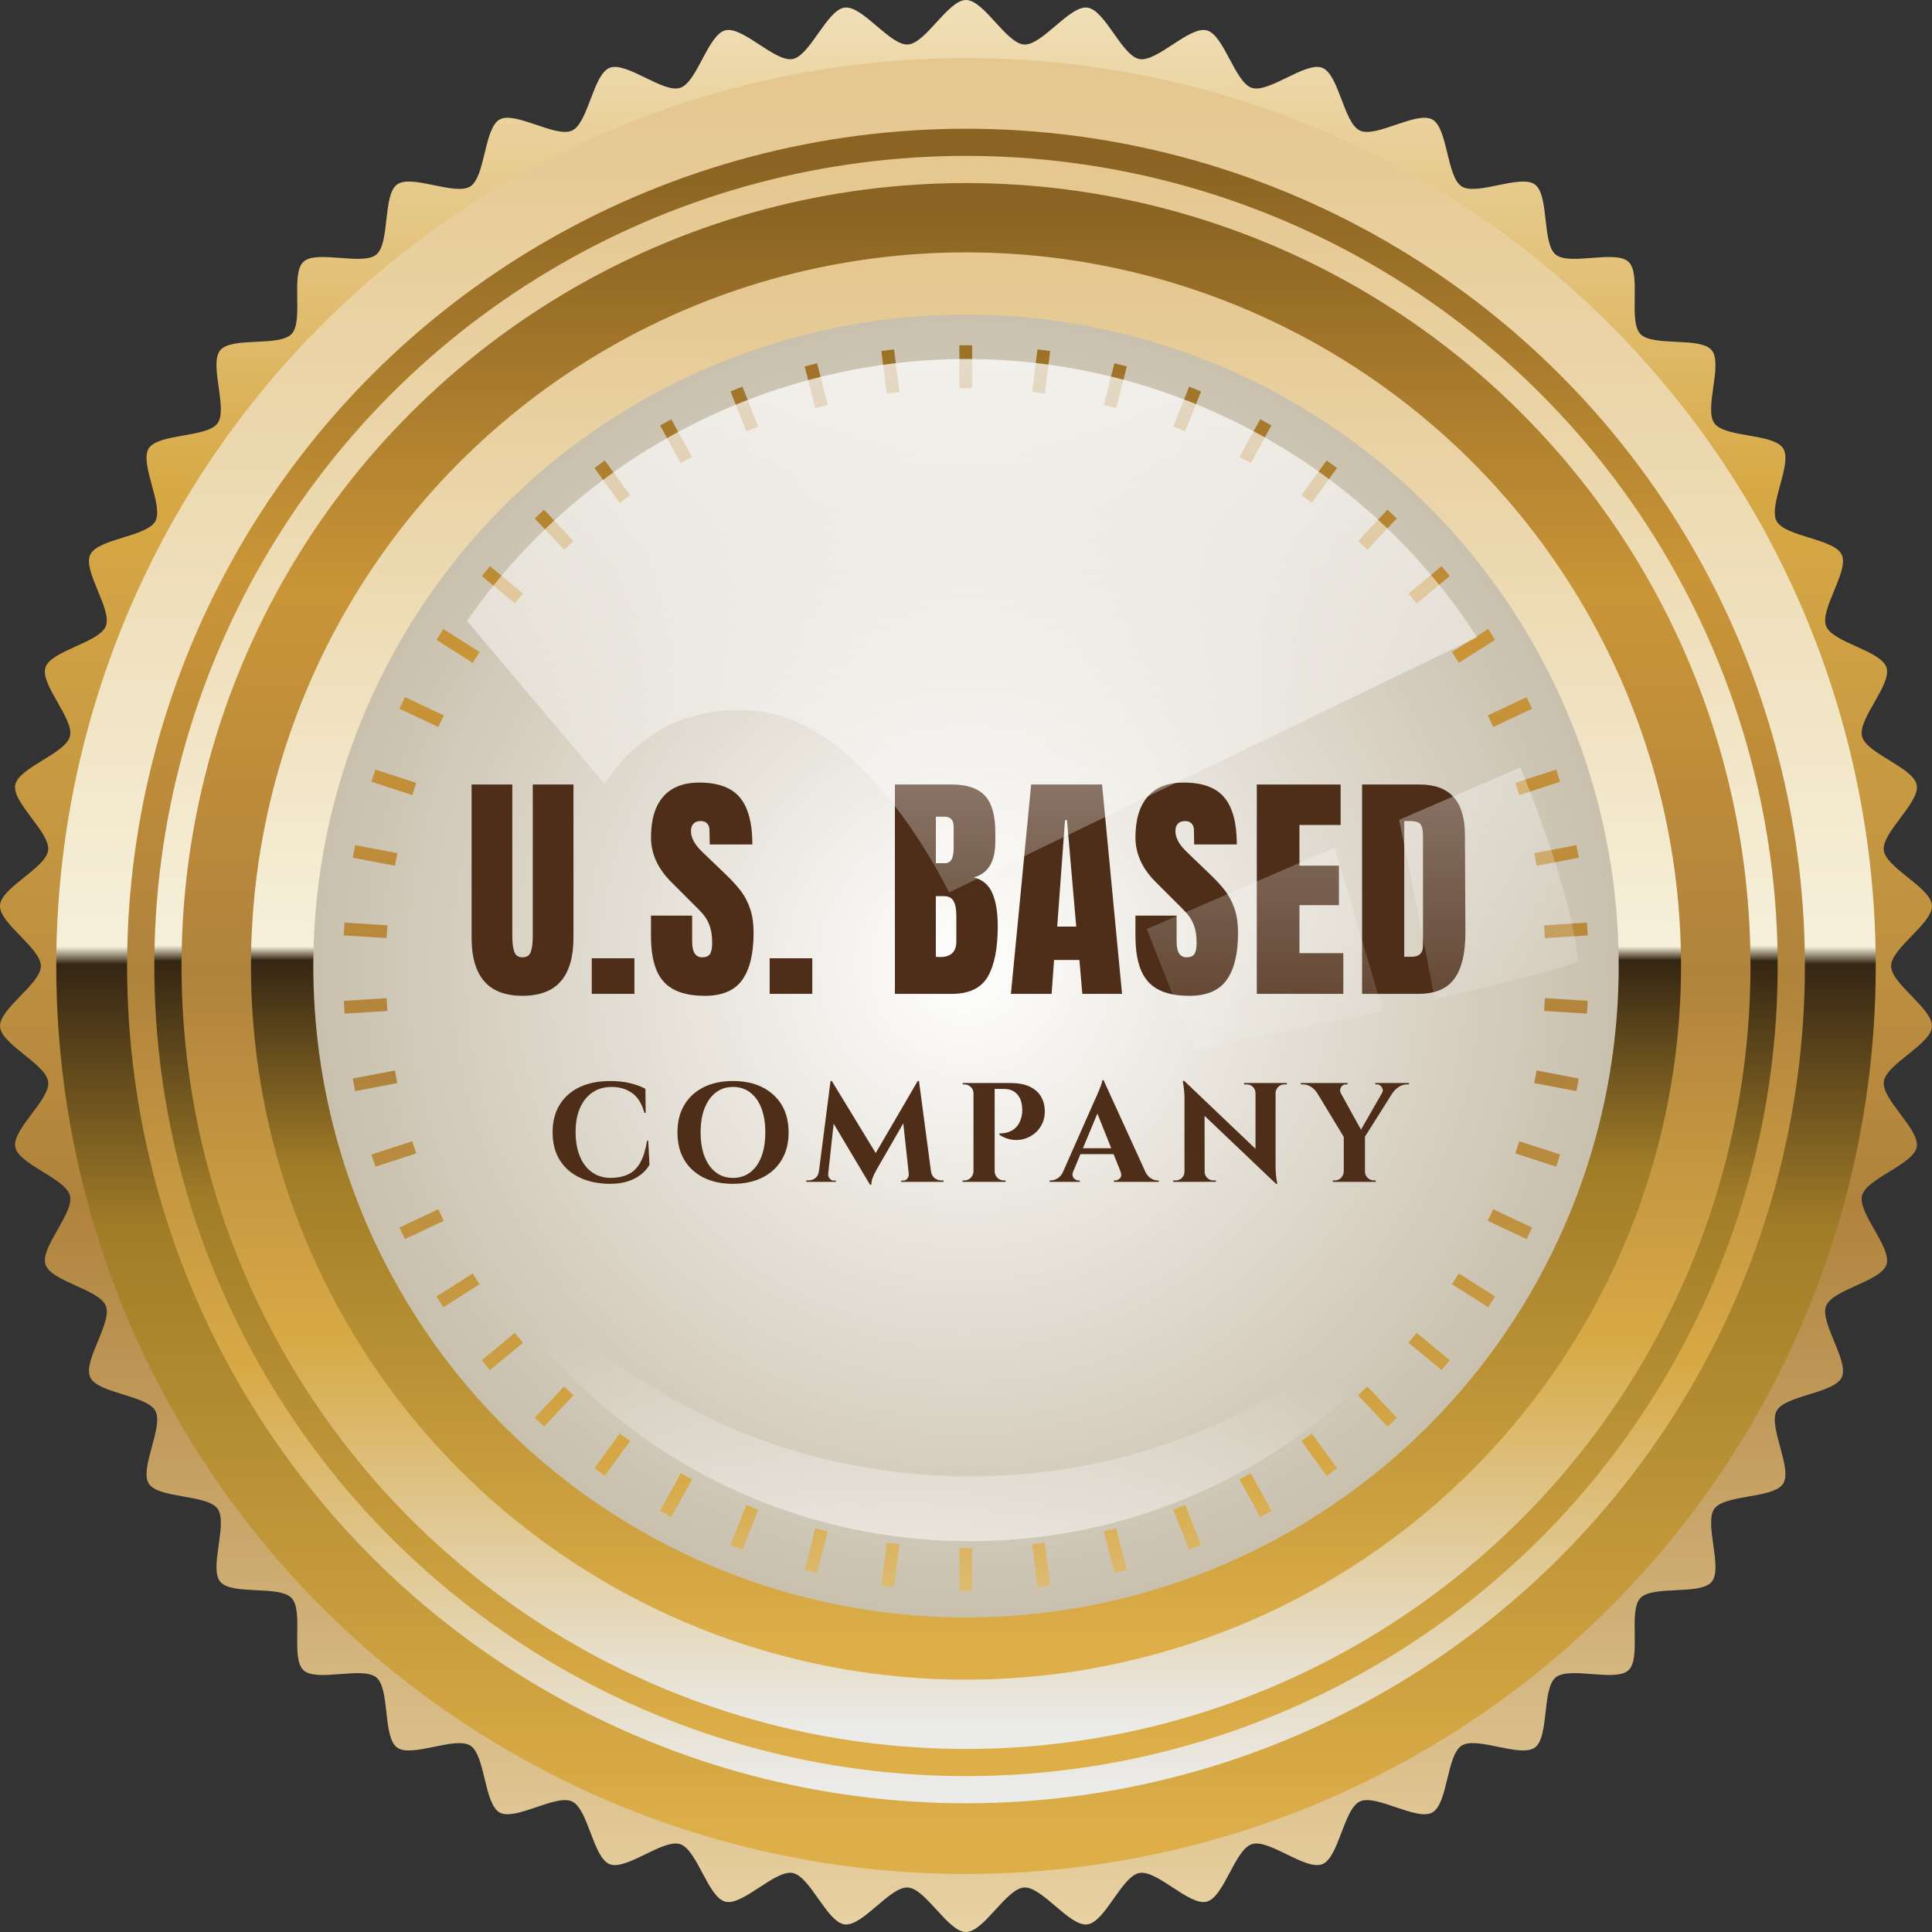
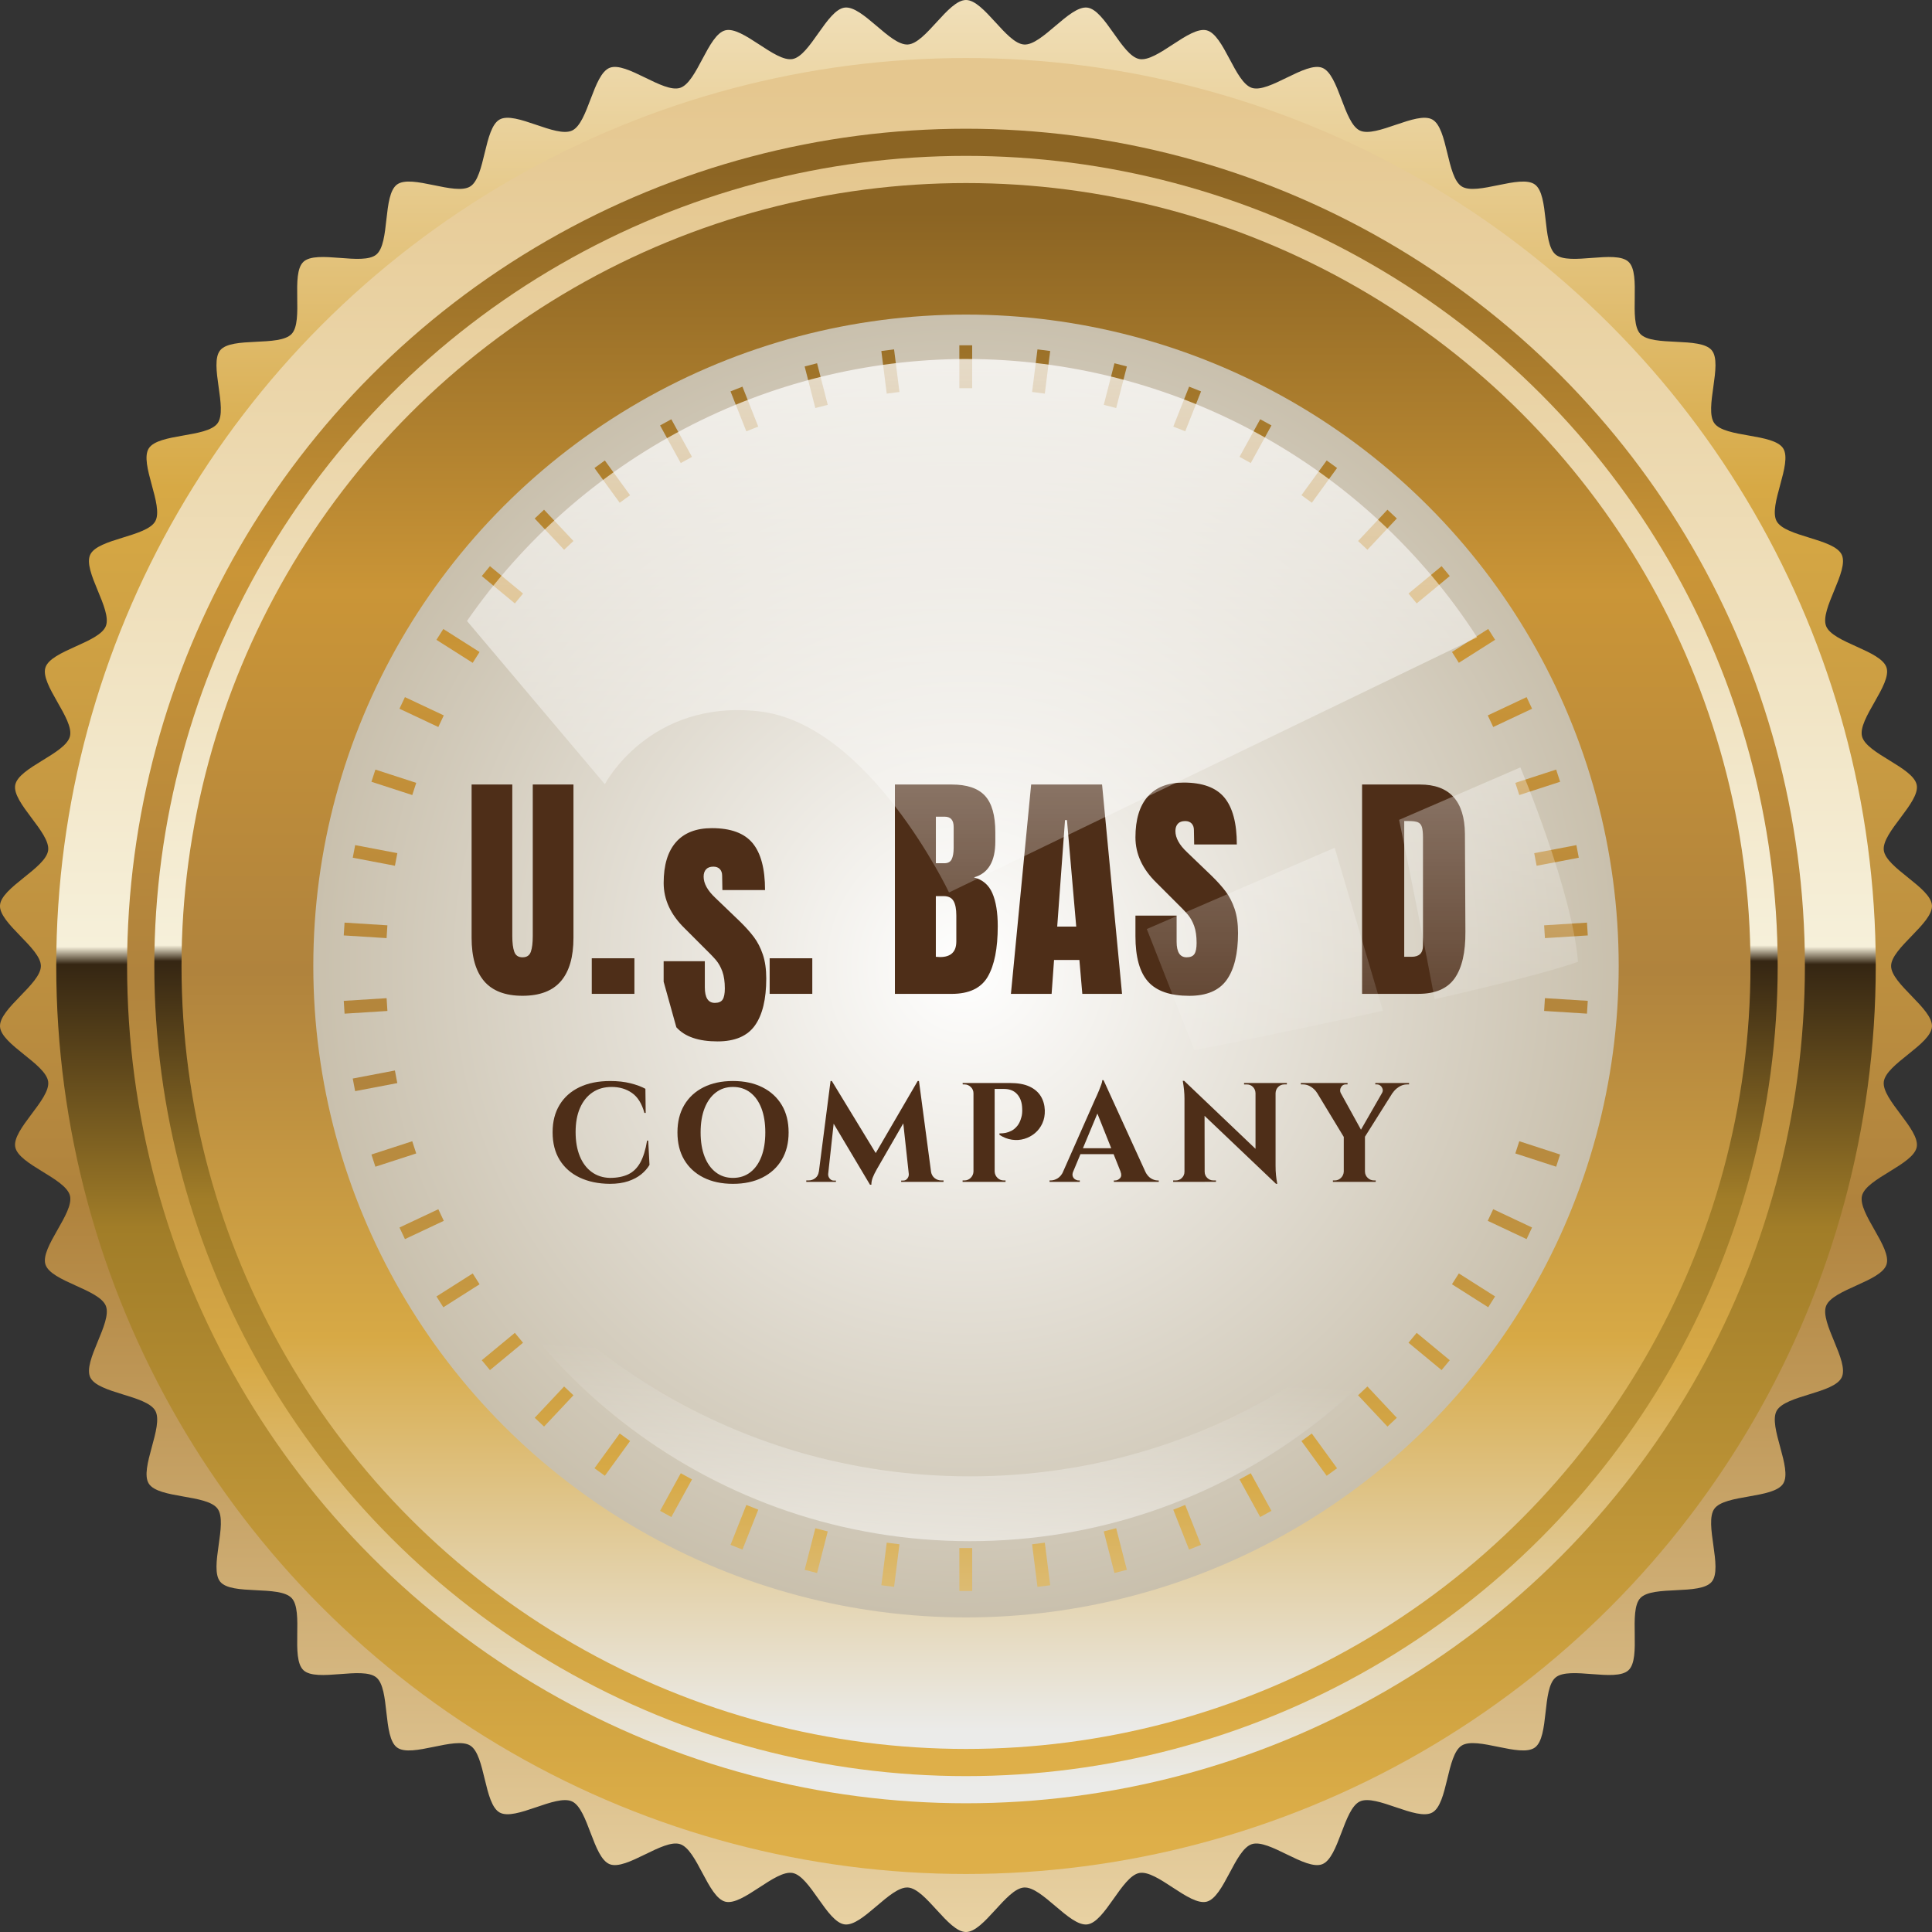
<svg xmlns="http://www.w3.org/2000/svg" id="Layer_1" data-name="Layer 1" viewBox="0 0 1080 1080">
  <rect x="0" y="0" width="1080" height="1080" fill="#333333" stroke="none" />
  <defs>
    <style>
      .cls-1 {
        fill: url(#linear-gradient-8);
      }

      .cls-2 {
        fill: url(#linear-gradient-7);
      }

      .cls-3 {
        fill: url(#linear-gradient-5);
      }

      .cls-4 {
        fill: url(#linear-gradient-6);
      }

      .cls-5 {
        fill: url(#linear-gradient-9);
      }

      .cls-6 {
        fill: url(#linear-gradient-4);
      }

      .cls-7 {
        fill: url(#linear-gradient-3);
      }

      .cls-8 {
        fill: url(#linear-gradient-2);
      }

      .cls-9 {
        fill: url(#radial-gradient);
      }

      .cls-10 {
        fill: #4e2e18;
      }

      .cls-11 {
        fill: url(#linear-gradient);
      }

      .cls-12 {
        isolation: isolate;
      }

      .cls-13 {
        fill: url(#linear-gradient-43);
      }

      .cls-14 {
        fill: url(#linear-gradient-40);
      }

      .cls-15 {
        fill: url(#linear-gradient-41);
      }

      .cls-16 {
        fill: url(#linear-gradient-42);
      }

      .cls-17 {
        fill: url(#linear-gradient-49);
      }

      .cls-18 {
        fill: url(#linear-gradient-48);
      }

      .cls-19 {
        fill: url(#linear-gradient-45);
      }

      .cls-20 {
        fill: url(#linear-gradient-47);
      }

      .cls-21 {
        fill: url(#linear-gradient-44);
      }

      .cls-22 {
        fill: url(#linear-gradient-46);
      }

      .cls-23 {
        fill: url(#linear-gradient-10);
      }

      .cls-24 {
        fill: url(#linear-gradient-11);
      }

      .cls-25 {
        fill: url(#linear-gradient-12);
      }

      .cls-26 {
        fill: url(#linear-gradient-13);
      }

      .cls-27 {
        fill: url(#linear-gradient-19);
      }

      .cls-28 {
        fill: url(#linear-gradient-14);
      }

      .cls-29 {
        fill: url(#linear-gradient-21);
      }

      .cls-30 {
        fill: url(#linear-gradient-20);
      }

      .cls-31 {
        fill: url(#linear-gradient-22);
      }

      .cls-32 {
        fill: url(#linear-gradient-23);
      }

      .cls-33 {
        fill: url(#linear-gradient-28);
      }

      .cls-34 {
        fill: url(#linear-gradient-25);
      }

      .cls-35 {
        fill: url(#linear-gradient-32);
      }

      .cls-36 {
        fill: url(#linear-gradient-31);
      }

      .cls-37 {
        fill: url(#linear-gradient-33);
      }

      .cls-38 {
        fill: url(#linear-gradient-30);
      }

      .cls-39 {
        fill: url(#linear-gradient-15);
      }

      .cls-40 {
        fill: url(#linear-gradient-16);
      }

      .cls-41 {
        fill: url(#linear-gradient-17);
      }

      .cls-42 {
        fill: url(#linear-gradient-18);
      }

      .cls-43 {
        fill: url(#linear-gradient-35);
      }

      .cls-44 {
        fill: url(#linear-gradient-34);
      }

      .cls-45 {
        fill: url(#linear-gradient-36);
      }

      .cls-46 {
        fill: url(#linear-gradient-38);
      }

      .cls-47 {
        fill: url(#linear-gradient-27);
      }

      .cls-48 {
        fill: url(#linear-gradient-24);
      }

      .cls-49 {
        fill: url(#linear-gradient-26);
      }

      .cls-50 {
        fill: url(#linear-gradient-29);
      }

      .cls-51 {
        fill: url(#linear-gradient-37);
      }

      .cls-52 {
        fill: url(#linear-gradient-39);
      }

      .cls-53 {
        fill: url(#linear-gradient-57);
      }

      .cls-54 {
        fill: url(#linear-gradient-58);
      }

      .cls-55 {
        fill: url(#linear-gradient-53);
      }

      .cls-56 {
        fill: url(#linear-gradient-54);
      }

      .cls-57 {
        fill: url(#linear-gradient-55);
      }

      .cls-58 {
        fill: url(#linear-gradient-56);
      }

      .cls-59 {
        fill: url(#linear-gradient-50);
      }

      .cls-60 {
        fill: url(#linear-gradient-51);
      }

      .cls-61 {
        fill: url(#linear-gradient-52);
      }
    </style>
    <linearGradient id="linear-gradient" x1="1384.11" y1="2241.14" x2="1384.11" y2="281.28" gradientTransform="translate(-636.5 -399.17) scale(.85)" gradientUnits="userSpaceOnUse">
      <stop offset="0" stop-color="#8b6423" />
      <stop offset=".25" stop-color="#ead4a6" />
      <stop offset=".5" stop-color="#b0833d" />
      <stop offset=".74" stop-color="#d7a945" />
      <stop offset="1" stop-color="#fffffd" />
    </linearGradient>
    <linearGradient id="linear-gradient-2" x1="610.42" y1="1764.85" x2="610.42" y2="-122.05" gradientTransform="translate(222.58 111.92) scale(.52)" gradientUnits="userSpaceOnUse">
      <stop offset="0" stop-color="#deaf49" />
      <stop offset=".35" stop-color="#a17d28" />
      <stop offset=".5" stop-color="#352613" />
      <stop offset=".51" stop-color="#f6f0da" />
      <stop offset="1" stop-color="#e5c78f" />
    </linearGradient>
    <linearGradient id="linear-gradient-3" x1="526.77" y1="3412.73" x2="526.77" y2="1525.82" gradientTransform="translate(287.15 1730.22) scale(.48 -.48)" gradientUnits="userSpaceOnUse">
      <stop offset="0" stop-color="#8b6423" />
      <stop offset=".25" stop-color="#ca9537" />
      <stop offset=".5" stop-color="#b0833d" />
      <stop offset=".74" stop-color="#d7a945" />
      <stop offset="1" stop-color="#ebebe9" />
    </linearGradient>
    <linearGradient id="linear-gradient-4" x1="485.21" y1="1669.34" x2="485.21" y2="-217.57" gradientTransform="translate(311.95 196.11) scale(.47)" gradientUnits="userSpaceOnUse">
      <stop offset="0" stop-color="#deaf49" />
      <stop offset=".35" stop-color="#a17d28" />
      <stop offset=".5" stop-color="#352613" />
      <stop offset=".51" stop-color="#f6f0da" />
      <stop offset="1" stop-color="#e5c78f" />
    </linearGradient>
    <linearGradient id="linear-gradient-5" x1="451.67" y1="3472.2" x2="451.67" y2="1585.3" gradientTransform="translate(336.75 1681.07) scale(.45 -.45)" gradientUnits="userSpaceOnUse">
      <stop offset="0" stop-color="#8b6423" />
      <stop offset=".25" stop-color="#ca9537" />
      <stop offset=".5" stop-color="#b0833d" />
      <stop offset=".74" stop-color="#d7a945" />
      <stop offset="1" stop-color="#ebebe9" />
    </linearGradient>
    <linearGradient id="linear-gradient-6" x1="18.63" y1="3624.64" x2="18.63" y2="1737.74" gradientTransform="translate(547.64 -562.55) rotate(-180) scale(.41 -.41)" gradientUnits="userSpaceOnUse">
      <stop offset="0" stop-color="#deaf49" />
      <stop offset=".35" stop-color="#a17d28" />
      <stop offset=".5" stop-color="#352613" />
      <stop offset=".51" stop-color="#f6f0da" />
      <stop offset="1" stop-color="#e5c78f" />
    </linearGradient>
    <radialGradient id="radial-gradient" cx="218.83" cy="679.84" fx="218.83" fy="679.84" r="479.61" gradientTransform="translate(373.69 23.32) scale(.76)" gradientUnits="userSpaceOnUse">
      <stop offset="0" stop-color="#fff" />
      <stop offset="1" stop-color="#c9c0ad" />
    </radialGradient>
    <linearGradient id="linear-gradient-7" x1="524.33" y1="127.83" x2="535.08" y2="316.74" gradientTransform="translate(0 1080) scale(1 -1)" gradientUnits="userSpaceOnUse">
      <stop offset="0" stop-color="#fff" />
      <stop offset="1" stop-color="#fff" stop-opacity="0" />
    </linearGradient>
    <linearGradient id="linear-gradient-8" x1="539.87" y1="946.47" x2="539.87" y2="15.97" gradientTransform="translate(0 1080) scale(1 -1)" gradientUnits="userSpaceOnUse">
      <stop offset="0" stop-color="#8b6423" />
      <stop offset=".25" stop-color="#ca9537" />
      <stop offset=".5" stop-color="#b0833d" />
      <stop offset=".74" stop-color="#d7a945" />
      <stop offset="1" stop-color="#ebebe9" />
    </linearGradient>
    <linearGradient id="linear-gradient-9" x1="497.74" y1="946.47" x2="497.74" y2="15.97" gradientTransform="translate(-105.41 1010.73) rotate(7.2) scale(1 -1)" gradientUnits="userSpaceOnUse">
      <stop offset="0" stop-color="#8b6423" />
      <stop offset=".25" stop-color="#ca9537" />
      <stop offset=".5" stop-color="#b0833d" />
      <stop offset=".74" stop-color="#d7a945" />
      <stop offset="1" stop-color="#ebebe9" />
    </linearGradient>
    <linearGradient id="linear-gradient-10" x1="456.26" y1="946.47" x2="456.26" y2="15.97" gradientTransform="translate(-200.64 939.37) rotate(14.4) scale(1 -1)" gradientUnits="userSpaceOnUse">
      <stop offset="0" stop-color="#8b6423" />
      <stop offset=".25" stop-color="#ca9537" />
      <stop offset=".5" stop-color="#b0833d" />
      <stop offset=".74" stop-color="#d7a945" />
      <stop offset="1" stop-color="#ebebe9" />
    </linearGradient>
    <linearGradient id="linear-gradient-11" x1="416.12" y1="946.47" x2="416.12" y2="15.97" gradientTransform="translate(-284.19 867.03) rotate(21.6) scale(1 -1)" gradientUnits="userSpaceOnUse">
      <stop offset="0" stop-color="#8b6423" />
      <stop offset=".25" stop-color="#ca9537" />
      <stop offset=".5" stop-color="#b0833d" />
      <stop offset=".74" stop-color="#d7a945" />
      <stop offset="1" stop-color="#ebebe9" />
    </linearGradient>
    <linearGradient id="linear-gradient-12" x1="377.91" y1="946.47" x2="377.91" y2="15.97" gradientTransform="translate(-354.75 794.86) rotate(28.8) scale(1 -1)" gradientUnits="userSpaceOnUse">
      <stop offset="0" stop-color="#8b6423" />
      <stop offset=".25" stop-color="#ca9537" />
      <stop offset=".5" stop-color="#b0833d" />
      <stop offset=".74" stop-color="#d7a945" />
      <stop offset="1" stop-color="#ebebe9" />
    </linearGradient>
    <linearGradient id="linear-gradient-13" x1="342.28" y1="946.47" x2="342.28" y2="15.97" gradientTransform="translate(-411.2 723.97) rotate(36) scale(1 -1)" gradientUnits="userSpaceOnUse">
      <stop offset="0" stop-color="#8b6423" />
      <stop offset=".25" stop-color="#ca9537" />
      <stop offset=".5" stop-color="#b0833d" />
      <stop offset=".74" stop-color="#d7a945" />
      <stop offset="1" stop-color="#ebebe9" />
    </linearGradient>
    <linearGradient id="linear-gradient-14" x1="309.74" y1="946.47" x2="309.74" y2="15.97" gradientTransform="translate(-452.65 655.52) rotate(43.2) scale(1 -1)" gradientUnits="userSpaceOnUse">
      <stop offset="0" stop-color="#8b6423" />
      <stop offset=".25" stop-color="#ca9537" />
      <stop offset=".5" stop-color="#b0833d" />
      <stop offset=".74" stop-color="#d7a945" />
      <stop offset="1" stop-color="#ebebe9" />
    </linearGradient>
    <linearGradient id="linear-gradient-15" x1="280.85" y1="946.47" x2="280.85" y2="15.97" gradientTransform="translate(-478.44 590.54) rotate(50.4) scale(1 -1)" gradientUnits="userSpaceOnUse">
      <stop offset="0" stop-color="#8b6423" />
      <stop offset=".25" stop-color="#ca9537" />
      <stop offset=".5" stop-color="#b0833d" />
      <stop offset=".74" stop-color="#d7a945" />
      <stop offset="1" stop-color="#ebebe9" />
    </linearGradient>
    <linearGradient id="linear-gradient-16" x1="256.03" y1="946.47" x2="256.03" y2="15.97" gradientTransform="translate(-488.17 530.12) rotate(57.6) scale(1 -1)" gradientUnits="userSpaceOnUse">
      <stop offset="0" stop-color="#8b6423" />
      <stop offset=".25" stop-color="#ca9537" />
      <stop offset=".5" stop-color="#b0833d" />
      <stop offset=".74" stop-color="#d7a945" />
      <stop offset="1" stop-color="#ebebe9" />
    </linearGradient>
    <linearGradient id="linear-gradient-17" x1="235.69" y1="946.47" x2="235.69" y2="15.97" gradientTransform="translate(-481.71 475.15) rotate(64.8) scale(1 -1)" gradientUnits="userSpaceOnUse">
      <stop offset="0" stop-color="#8b6423" />
      <stop offset=".25" stop-color="#ca9537" />
      <stop offset=".5" stop-color="#b0833d" />
      <stop offset=".74" stop-color="#d7a945" />
      <stop offset="1" stop-color="#ebebe9" />
    </linearGradient>
    <linearGradient id="linear-gradient-18" x1="220.15" y1="946.47" x2="220.15" y2="15.97" gradientTransform="translate(-459.1 426.54) rotate(72) scale(1 -1)" gradientUnits="userSpaceOnUse">
      <stop offset="0" stop-color="#8b6423" />
      <stop offset=".25" stop-color="#ca9537" />
      <stop offset=".5" stop-color="#b0833d" />
      <stop offset=".74" stop-color="#d7a945" />
      <stop offset="1" stop-color="#ebebe9" />
    </linearGradient>
    <linearGradient id="linear-gradient-19" x1="209.65" y1="946.47" x2="209.65" y2="15.97" gradientTransform="translate(-420.77 385.03) rotate(79.2) scale(1 -1)" gradientUnits="userSpaceOnUse">
      <stop offset="0" stop-color="#8b6423" />
      <stop offset=".25" stop-color="#ca9537" />
      <stop offset=".5" stop-color="#b0833d" />
      <stop offset=".74" stop-color="#d7a945" />
      <stop offset="1" stop-color="#ebebe9" />
    </linearGradient>
    <linearGradient id="linear-gradient-20" x1="204.36" y1="946.47" x2="204.36" y2="15.97" gradientTransform="translate(-367.28 351.29) rotate(86.4) scale(1 -1)" gradientUnits="userSpaceOnUse">
      <stop offset="0" stop-color="#8b6423" />
      <stop offset=".25" stop-color="#ca9537" />
      <stop offset=".5" stop-color="#b0833d" />
      <stop offset=".74" stop-color="#d7a945" />
      <stop offset="1" stop-color="#ebebe9" />
    </linearGradient>
    <linearGradient id="linear-gradient-21" x1="204.36" y1="946.47" x2="204.36" y2="15.97" gradientTransform="translate(-32.1 1066.16) rotate(3.6) scale(1 -1)" gradientUnits="userSpaceOnUse">
      <stop offset="0" stop-color="#8b6423" />
      <stop offset=".25" stop-color="#ca9537" />
      <stop offset=".5" stop-color="#b0833d" />
      <stop offset=".74" stop-color="#d7a945" />
      <stop offset="1" stop-color="#ebebe9" />
    </linearGradient>
    <linearGradient id="linear-gradient-22" x1="209.65" y1="946.47" x2="209.65" y2="15.97" gradientTransform="translate(-85.45 1032.29) rotate(10.8) scale(1 -1)" gradientUnits="userSpaceOnUse">
      <stop offset="0" stop-color="#8b6423" />
      <stop offset=".25" stop-color="#ca9537" />
      <stop offset=".5" stop-color="#b0833d" />
      <stop offset=".74" stop-color="#d7a945" />
      <stop offset="1" stop-color="#ebebe9" />
    </linearGradient>
    <linearGradient id="linear-gradient-23" x1="220.15" y1="946.47" x2="220.15" y2="15.97" gradientTransform="translate(-123.62 990.69) rotate(18) scale(1 -1)" gradientUnits="userSpaceOnUse">
      <stop offset="0" stop-color="#8b6423" />
      <stop offset=".25" stop-color="#ca9537" />
      <stop offset=".5" stop-color="#b0833d" />
      <stop offset=".74" stop-color="#d7a945" />
      <stop offset="1" stop-color="#ebebe9" />
    </linearGradient>
    <linearGradient id="linear-gradient-24" x1="235.69" y1="946.47" x2="235.69" y2="15.97" gradientTransform="translate(-146.04 941.99) rotate(25.2) scale(1 -1)" gradientUnits="userSpaceOnUse">
      <stop offset="0" stop-color="#8b6423" />
      <stop offset=".25" stop-color="#ca9537" />
      <stop offset=".5" stop-color="#b0833d" />
      <stop offset=".74" stop-color="#d7a945" />
      <stop offset="1" stop-color="#ebebe9" />
    </linearGradient>
    <linearGradient id="linear-gradient-25" x1="256.03" y1="946.47" x2="256.03" y2="15.97" gradientTransform="translate(-152.33 886.98) rotate(32.4) scale(1 -1)" gradientUnits="userSpaceOnUse">
      <stop offset="0" stop-color="#8b6423" />
      <stop offset=".25" stop-color="#ca9537" />
      <stop offset=".5" stop-color="#b0833d" />
      <stop offset=".74" stop-color="#d7a945" />
      <stop offset="1" stop-color="#ebebe9" />
    </linearGradient>
    <linearGradient id="linear-gradient-26" x1="280.84" y1="946.47" x2="280.84" y2="15.97" gradientTransform="translate(-142.41 826.51) rotate(39.6) scale(1 -1)" gradientUnits="userSpaceOnUse">
      <stop offset="0" stop-color="#8b6423" />
      <stop offset=".25" stop-color="#ca9537" />
      <stop offset=".5" stop-color="#b0833d" />
      <stop offset=".74" stop-color="#d7a945" />
      <stop offset="1" stop-color="#ebebe9" />
    </linearGradient>
    <linearGradient id="linear-gradient-27" x1="309.74" y1="946.47" x2="309.74" y2="15.97" gradientTransform="translate(-116.43 761.55) rotate(46.8) scale(1 -1)" gradientUnits="userSpaceOnUse">
      <stop offset="0" stop-color="#8b6423" />
      <stop offset=".25" stop-color="#ca9537" />
      <stop offset=".5" stop-color="#b0833d" />
      <stop offset=".74" stop-color="#d7a945" />
      <stop offset="1" stop-color="#ebebe9" />
    </linearGradient>
    <linearGradient id="linear-gradient-28" x1="342.27" y1="946.47" x2="342.27" y2="15.97" gradientTransform="translate(-74.79 693.1) rotate(54) scale(1 -1)" gradientUnits="userSpaceOnUse">
      <stop offset="0" stop-color="#8b6423" />
      <stop offset=".25" stop-color="#ca9537" />
      <stop offset=".5" stop-color="#b0833d" />
      <stop offset=".74" stop-color="#d7a945" />
      <stop offset="1" stop-color="#ebebe9" />
    </linearGradient>
    <linearGradient id="linear-gradient-29" x1="377.92" y1="946.47" x2="377.92" y2="15.97" gradientTransform="translate(-18.15 622.27) rotate(61.2) scale(1 -1)" gradientUnits="userSpaceOnUse">
      <stop offset="0" stop-color="#8b6423" />
      <stop offset=".25" stop-color="#ca9537" />
      <stop offset=".5" stop-color="#b0833d" />
      <stop offset=".74" stop-color="#d7a945" />
      <stop offset="1" stop-color="#ebebe9" />
    </linearGradient>
    <linearGradient id="linear-gradient-30" x1="416.12" y1="946.47" x2="416.12" y2="15.97" gradientTransform="translate(52.58 550.14) rotate(68.4) scale(1 -1)" gradientUnits="userSpaceOnUse">
      <stop offset="0" stop-color="#8b6423" />
      <stop offset=".25" stop-color="#ca9537" />
      <stop offset=".5" stop-color="#b0833d" />
      <stop offset=".74" stop-color="#d7a945" />
      <stop offset="1" stop-color="#ebebe9" />
    </linearGradient>
    <linearGradient id="linear-gradient-31" x1="456.26" y1="946.47" x2="456.26" y2="15.97" gradientTransform="translate(136.29 477.89) rotate(75.6) scale(1 -1)" gradientUnits="userSpaceOnUse">
      <stop offset="0" stop-color="#8b6423" />
      <stop offset=".25" stop-color="#ca9537" />
      <stop offset=".5" stop-color="#b0833d" />
      <stop offset=".74" stop-color="#d7a945" />
      <stop offset="1" stop-color="#ebebe9" />
    </linearGradient>
    <linearGradient id="linear-gradient-32" x1="497.74" y1="946.47" x2="497.74" y2="15.97" gradientTransform="translate(231.7 406.63) rotate(82.8) scale(1 -1)" gradientUnits="userSpaceOnUse">
      <stop offset="0" stop-color="#8b6423" />
      <stop offset=".25" stop-color="#ca9537" />
      <stop offset=".5" stop-color="#b0833d" />
      <stop offset=".74" stop-color="#d7a945" />
      <stop offset="1" stop-color="#ebebe9" />
    </linearGradient>
    <linearGradient id="linear-gradient-33" x1="539.87" y1="946.47" x2="539.87" y2="15.97" gradientTransform="translate(0 1080) scale(1 -1)" gradientUnits="userSpaceOnUse">
      <stop offset="0" stop-color="#8b6423" />
      <stop offset=".25" stop-color="#ca9537" />
      <stop offset=".5" stop-color="#b0833d" />
      <stop offset=".74" stop-color="#d7a945" />
      <stop offset="1" stop-color="#ebebe9" />
    </linearGradient>
    <linearGradient id="linear-gradient-34" x1="582" y1="946.47" x2="582" y2="15.97" gradientTransform="translate(-21.14 1005.45) rotate(7.2) scale(1 -1)" gradientUnits="userSpaceOnUse">
      <stop offset="0" stop-color="#8b6423" />
      <stop offset=".25" stop-color="#ca9537" />
      <stop offset=".5" stop-color="#b0833d" />
      <stop offset=".74" stop-color="#d7a945" />
      <stop offset="1" stop-color="#ebebe9" />
    </linearGradient>
    <linearGradient id="linear-gradient-35" x1="623.47" y1="946.47" x2="623.47" y2="15.97" gradientTransform="translate(-33.43 918.25) rotate(14.4) scale(1 -1)" gradientUnits="userSpaceOnUse">
      <stop offset="0" stop-color="#8b6423" />
      <stop offset=".25" stop-color="#ca9537" />
      <stop offset=".5" stop-color="#b0833d" />
      <stop offset=".74" stop-color="#d7a945" />
      <stop offset="1" stop-color="#ebebe9" />
    </linearGradient>
    <linearGradient id="linear-gradient-36" x1="663.63" y1="946.47" x2="663.63" y2="15.97" gradientTransform="translate(-36.69 819.81) rotate(21.6) scale(1 -1)" gradientUnits="userSpaceOnUse">
      <stop offset="0" stop-color="#8b6423" />
      <stop offset=".25" stop-color="#ca9537" />
      <stop offset=".5" stop-color="#b0833d" />
      <stop offset=".74" stop-color="#d7a945" />
      <stop offset="1" stop-color="#ebebe9" />
    </linearGradient>
    <linearGradient id="linear-gradient-37" x1="701.82" y1="946.47" x2="701.82" y2="15.97" gradientTransform="translate(-30.84 711.69) rotate(28.8) scale(1 -1)" gradientUnits="userSpaceOnUse">
      <stop offset="0" stop-color="#8b6423" />
      <stop offset=".25" stop-color="#ca9537" />
      <stop offset=".5" stop-color="#b0833d" />
      <stop offset=".74" stop-color="#d7a945" />
      <stop offset="1" stop-color="#ebebe9" />
    </linearGradient>
    <linearGradient id="linear-gradient-38" x1="737.47" y1="946.47" x2="737.47" y2="15.97" gradientTransform="translate(-16.01 595.57) rotate(36) scale(1 -1)" gradientUnits="userSpaceOnUse">
      <stop offset="0" stop-color="#8b6423" />
      <stop offset=".25" stop-color="#ca9537" />
      <stop offset=".5" stop-color="#b0833d" />
      <stop offset=".74" stop-color="#d7a945" />
      <stop offset="1" stop-color="#ebebe9" />
    </linearGradient>
    <linearGradient id="linear-gradient-39" x1="769.99" y1="946.47" x2="769.99" y2="15.97" gradientTransform="translate(7.61 473.29) rotate(43.2) scale(1 -1)" gradientUnits="userSpaceOnUse">
      <stop offset="0" stop-color="#8b6423" />
      <stop offset=".25" stop-color="#ca9537" />
      <stop offset=".5" stop-color="#b0833d" />
      <stop offset=".74" stop-color="#d7a945" />
      <stop offset="1" stop-color="#ebebe9" />
    </linearGradient>
    <linearGradient id="linear-gradient-40" x1="798.9" y1="946.47" x2="798.9" y2="15.97" gradientTransform="translate(39.61 346.78) rotate(50.4) scale(1 -1)" gradientUnits="userSpaceOnUse">
      <stop offset="0" stop-color="#8b6423" />
      <stop offset=".25" stop-color="#ca9537" />
      <stop offset=".5" stop-color="#b0833d" />
      <stop offset=".74" stop-color="#d7a945" />
      <stop offset="1" stop-color="#ebebe9" />
    </linearGradient>
    <linearGradient id="linear-gradient-41" x1="823.72" y1="946.47" x2="823.72" y2="15.97" gradientTransform="translate(79.51 218.02) rotate(57.6) scale(1 -1)" gradientUnits="userSpaceOnUse">
      <stop offset="0" stop-color="#8b6423" />
      <stop offset=".25" stop-color="#ca9537" />
      <stop offset=".5" stop-color="#b0833d" />
      <stop offset=".74" stop-color="#d7a945" />
      <stop offset="1" stop-color="#ebebe9" />
    </linearGradient>
    <linearGradient id="linear-gradient-42" x1="844.05" y1="946.47" x2="844.05" y2="15.97" gradientTransform="translate(126.64 89.07) rotate(64.8) scale(1 -1)" gradientUnits="userSpaceOnUse">
      <stop offset="0" stop-color="#8b6423" />
      <stop offset=".25" stop-color="#ca9537" />
      <stop offset=".5" stop-color="#b0833d" />
      <stop offset=".74" stop-color="#d7a945" />
      <stop offset="1" stop-color="#ebebe9" />
    </linearGradient>
    <linearGradient id="linear-gradient-43" x1="859.59" y1="946.47" x2="859.59" y2="15.97" gradientTransform="translate(180.33 -38.05) rotate(72) scale(1 -1)" gradientUnits="userSpaceOnUse">
      <stop offset="0" stop-color="#8b6423" />
      <stop offset=".25" stop-color="#ca9537" />
      <stop offset=".5" stop-color="#b0833d" />
      <stop offset=".74" stop-color="#d7a945" />
      <stop offset="1" stop-color="#ebebe9" />
    </linearGradient>
    <linearGradient id="linear-gradient-44" x1="870.09" y1="946.47" x2="870.09" y2="15.97" gradientTransform="translate(239.67 -161.34) rotate(79.2) scale(1 -1)" gradientUnits="userSpaceOnUse">
      <stop offset="0" stop-color="#8b6423" />
      <stop offset=".25" stop-color="#ca9537" />
      <stop offset=".5" stop-color="#b0833d" />
      <stop offset=".74" stop-color="#d7a945" />
      <stop offset="1" stop-color="#ebebe9" />
    </linearGradient>
    <linearGradient id="linear-gradient-45" x1="875.38" y1="946.47" x2="875.38" y2="15.97" gradientTransform="translate(303.73 -278.85) rotate(86.4) scale(1 -1)" gradientUnits="userSpaceOnUse">
      <stop offset="0" stop-color="#8b6423" />
      <stop offset=".25" stop-color="#ca9537" />
      <stop offset=".5" stop-color="#b0833d" />
      <stop offset=".74" stop-color="#d7a945" />
      <stop offset="1" stop-color="#ebebe9" />
    </linearGradient>
    <linearGradient id="linear-gradient-46" x1="875.38" y1="946.47" x2="875.38" y2="15.97" gradientTransform="translate(-33.43 1023.94) rotate(3.6) scale(1 -1)" gradientUnits="userSpaceOnUse">
      <stop offset="0" stop-color="#8b6423" />
      <stop offset=".25" stop-color="#ca9537" />
      <stop offset=".5" stop-color="#b0833d" />
      <stop offset=".74" stop-color="#d7a945" />
      <stop offset="1" stop-color="#ebebe9" />
    </linearGradient>
    <linearGradient id="linear-gradient-47" x1="870.09" y1="946.47" x2="870.09" y2="15.97" gradientTransform="translate(-97.35 906.3) rotate(10.8) scale(1 -1)" gradientUnits="userSpaceOnUse">
      <stop offset="0" stop-color="#8b6423" />
      <stop offset=".25" stop-color="#ca9537" />
      <stop offset=".5" stop-color="#b0833d" />
      <stop offset=".74" stop-color="#d7a945" />
      <stop offset="1" stop-color="#ebebe9" />
    </linearGradient>
    <linearGradient id="linear-gradient-48" x1="859.58" y1="946.47" x2="859.58" y2="15.97" gradientTransform="translate(-156.53 782.93) rotate(18) scale(1 -1)" gradientUnits="userSpaceOnUse">
      <stop offset="0" stop-color="#8b6423" />
      <stop offset=".25" stop-color="#ca9537" />
      <stop offset=".5" stop-color="#b0833d" />
      <stop offset=".74" stop-color="#d7a945" />
      <stop offset="1" stop-color="#ebebe9" />
    </linearGradient>
    <linearGradient id="linear-gradient-49" x1="844.05" y1="946.47" x2="844.05" y2="15.97" gradientTransform="translate(-210.03 655.72) rotate(25.2) scale(1 -1)" gradientUnits="userSpaceOnUse">
      <stop offset="0" stop-color="#8b6423" />
      <stop offset=".25" stop-color="#ca9537" />
      <stop offset=".5" stop-color="#b0833d" />
      <stop offset=".74" stop-color="#d7a945" />
      <stop offset="1" stop-color="#ebebe9" />
    </linearGradient>
    <linearGradient id="linear-gradient-50" x1="823.71" y1="946.47" x2="823.71" y2="15.97" gradientTransform="translate(-257 526.71) rotate(32.4) scale(1 -1)" gradientUnits="userSpaceOnUse">
      <stop offset="0" stop-color="#8b6423" />
      <stop offset=".25" stop-color="#ca9537" />
      <stop offset=".5" stop-color="#b0833d" />
      <stop offset=".74" stop-color="#d7a945" />
      <stop offset="1" stop-color="#ebebe9" />
    </linearGradient>
    <linearGradient id="linear-gradient-51" x1="798.9" y1="946.47" x2="798.9" y2="15.97" gradientTransform="translate(-296.7 397.94) rotate(39.6) scale(1 -1)" gradientUnits="userSpaceOnUse">
      <stop offset="0" stop-color="#8b6423" />
      <stop offset=".25" stop-color="#ca9537" />
      <stop offset=".5" stop-color="#b0833d" />
      <stop offset=".74" stop-color="#d7a945" />
      <stop offset="1" stop-color="#ebebe9" />
    </linearGradient>
    <linearGradient id="linear-gradient-52" x1="769.99" y1="946.47" x2="769.99" y2="15.97" gradientTransform="translate(-328.52 271.42) rotate(46.8) scale(1 -1)" gradientUnits="userSpaceOnUse">
      <stop offset="0" stop-color="#8b6423" />
      <stop offset=".25" stop-color="#ca9537" />
      <stop offset=".5" stop-color="#b0833d" />
      <stop offset=".74" stop-color="#d7a945" />
      <stop offset="1" stop-color="#ebebe9" />
    </linearGradient>
    <linearGradient id="linear-gradient-53" x1="737.47" y1="946.47" x2="737.47" y2="15.97" gradientTransform="translate(-351.94 149.16) rotate(54) scale(1 -1)" gradientUnits="userSpaceOnUse">
      <stop offset="0" stop-color="#8b6423" />
      <stop offset=".25" stop-color="#ca9537" />
      <stop offset=".5" stop-color="#b0833d" />
      <stop offset=".74" stop-color="#d7a945" />
      <stop offset="1" stop-color="#ebebe9" />
    </linearGradient>
    <linearGradient id="linear-gradient-54" x1="701.83" y1="946.47" x2="701.83" y2="15.97" gradientTransform="translate(-366.6 33.08) rotate(61.2) scale(1 -1)" gradientUnits="userSpaceOnUse">
      <stop offset="0" stop-color="#8b6423" />
      <stop offset=".25" stop-color="#ca9537" />
      <stop offset=".5" stop-color="#b0833d" />
      <stop offset=".74" stop-color="#d7a945" />
      <stop offset="1" stop-color="#ebebe9" />
    </linearGradient>
    <linearGradient id="linear-gradient-55" x1="663.63" y1="946.47" x2="663.63" y2="15.97" gradientTransform="translate(-372.26 -74.99) rotate(68.4) scale(1 -1)" gradientUnits="userSpaceOnUse">
      <stop offset="0" stop-color="#8b6423" />
      <stop offset=".25" stop-color="#ca9537" />
      <stop offset=".5" stop-color="#b0833d" />
      <stop offset=".74" stop-color="#d7a945" />
      <stop offset="1" stop-color="#ebebe9" />
    </linearGradient>
    <linearGradient id="linear-gradient-56" x1="623.48" y1="946.47" x2="623.48" y2="15.97" gradientTransform="translate(-368.83 -173.34) rotate(75.6) scale(1 -1)" gradientUnits="userSpaceOnUse">
      <stop offset="0" stop-color="#8b6423" />
      <stop offset=".25" stop-color="#ca9537" />
      <stop offset=".5" stop-color="#b0833d" />
      <stop offset=".74" stop-color="#d7a945" />
      <stop offset="1" stop-color="#ebebe9" />
    </linearGradient>
    <linearGradient id="linear-gradient-57" x1="582.01" y1="946.47" x2="582.01" y2="15.97" gradientTransform="translate(-356.39 -260.42) rotate(82.8) scale(1 -1)" gradientUnits="userSpaceOnUse">
      <stop offset="0" stop-color="#8b6423" />
      <stop offset=".25" stop-color="#ca9537" />
      <stop offset=".5" stop-color="#b0833d" />
      <stop offset=".74" stop-color="#d7a945" />
      <stop offset="1" stop-color="#ebebe9" />
    </linearGradient>
    <linearGradient id="linear-gradient-58" x1="314.19" y1="134.94" x2="314.19" y2="836.15" gradientTransform="translate(310.81 -62.43) scale(.83)" gradientUnits="userSpaceOnUse">
      <stop offset="0" stop-color="#fff" />
      <stop offset="1" stop-color="#fff" stop-opacity="0" />
    </linearGradient>
  </defs>
  <path id="path47-6" class="cls-11" d="M540,0c10.03,0,22.46,24.26,32.47,24.88,10.01.63,25.39-21.88,35.34-20.63s19.24,26.87,29.09,28.75c9.85,1.88,27.94-18.53,37.65-16.04,9.72,2.49,15.71,29.07,25.25,32.16s30.04-14.89,39.37-11.21c9.33,3.69,11.94,30.8,21.01,35.07,9.08,4.26,31.68-11.02,40.47-6.19,8.79,4.82,7.97,32.05,16.44,37.42,8.47,5.36,32.81-6.97,40.92-1.08,8.12,5.88,3.89,32.8,11.61,39.18,7.73,6.38,33.43-2.81,40.74,4.05,7.31,6.85-.26,33.03,6.6,40.32,6.87,7.3,33.52,1.4,39.91,9.11,6.39,7.71-4.41,32.73,1.49,40.83,5.9,8.1,33.08,5.58,38.45,14.03,5.37,8.45-8.48,31.92-3.65,40.7,4.83,8.77,32.11,9.67,36.39,18.73,4.27,9.06-12.43,30.61-8.73,39.92,3.69,9.31,30.65,13.61,33.75,23.13,3.1,9.52-16.17,28.82-13.68,38.51,2.49,9.7,28.7,17.34,30.58,27.17,1.88,9.83-19.66,26.56-18.41,36.5s26.29,20.79,26.92,30.78-22.84,23.9-22.84,33.91,23.47,23.91,22.84,33.91c-.63,9.99-25.67,20.85-26.92,30.78-1.26,9.93,20.29,26.66,18.41,36.5-1.88,9.83-28.08,17.47-30.58,27.17-2.49,9.7,16.78,28.99,13.68,38.51s-30.05,13.82-33.75,23.13c-3.69,9.31,13.01,30.86,8.73,39.92-4.27,9.06-31.55,9.96-36.39,18.73-4.83,8.77,9.03,32.24,3.65,40.7-5.37,8.45-32.55,5.93-38.45,14.03-5.9,8.1,4.91,33.12-1.49,40.83-6.39,7.71-33.04,1.81-39.91,9.11s.71,33.47-6.6,40.32-33.01-2.34-40.74,4.05c-7.73,6.38-3.5,33.3-11.61,39.18-8.12,5.88-32.46-6.45-40.93-1.08-8.47,5.36-7.65,32.6-16.44,37.42s-31.39-10.46-40.47-6.19c-9.08,4.26-11.69,31.38-21.01,35.07-9.33,3.69-29.83-14.3-39.37-11.21-9.54,3.09-15.53,29.67-25.25,32.16s-27.8-17.92-37.65-16.04c-9.85,1.88-19.14,27.5-29.09,28.75s-25.33-21.26-35.34-20.63-22.44,24.88-32.47,24.88-22.46-24.26-32.47-24.88c-10.01-.63-25.39,21.88-35.34,20.63s-19.24-26.87-29.09-28.75-27.94,18.53-37.65,16.04c-9.72-2.49-15.71-29.07-25.25-32.16-9.54-3.09-30.04,14.89-39.37,11.21-9.33-3.69-11.94-30.8-21.01-35.07-9.08-4.26-31.68,11.02-40.47,6.19-8.79-4.82-7.97-32.05-16.44-37.42-8.47-5.36-32.81,6.97-40.92,1.08-8.12-5.88-3.89-32.8-11.61-39.18-7.73-6.38-33.43,2.81-40.74-4.05-7.31-6.85.26-33.03-6.6-40.32-6.87-7.3-33.52-1.4-39.91-9.11-6.39-7.71,4.41-32.73-1.49-40.83-5.9-8.1-33.08-5.58-38.45-14.03s8.48-31.92,3.65-40.7c-4.83-8.77-32.11-9.67-36.39-18.73-4.27-9.06,12.43-30.61,8.73-39.92-3.69-9.31-30.65-13.61-33.75-23.13s16.17-28.82,13.68-38.51c-2.49-9.7-28.7-17.34-30.58-27.17-1.88-9.83,19.66-26.56,18.41-36.5-1.26-9.93-26.29-20.79-26.92-30.78-.63-9.99,22.84-23.9,22.84-33.91S-.62,516.09,0,506.09c.63-9.99,25.67-20.85,26.92-30.78,1.26-9.93-20.29-26.66-18.41-36.5,1.88-9.83,28.08-17.47,30.58-27.17,2.49-9.7-16.78-28.99-13.68-38.51,3.1-9.52,30.05-13.82,33.75-23.13,3.69-9.31-13.01-30.86-8.73-39.92,4.27-9.06,31.55-9.96,36.39-18.73,4.83-8.77-9.03-32.24-3.65-40.7,5.37-8.45,32.55-5.93,38.45-14.03,5.9-8.1-4.91-33.12,1.49-40.83,6.39-7.71,33.04-1.81,39.91-9.11s-.71-33.47,6.6-40.32c7.31-6.85,33.01,2.34,40.74-4.05,7.73-6.38,3.5-33.3,11.61-39.18,8.12-5.88,32.46,6.45,40.93,1.08,8.47-5.36,7.65-32.6,16.44-37.42s31.39,10.46,40.47,6.19c9.08-4.26,11.69-31.38,21.01-35.07,9.33-3.69,29.83,14.3,39.37,11.21s15.53-29.67,25.25-32.16,27.8,17.92,37.65,16.04c9.85-1.88,19.14-27.5,29.09-28.75s25.33,21.26,35.34,20.63C517.54,24.25,529.97,0,540,0h0Z" />
  <ellipse id="circle89" class="cls-8" cx="540" cy="540" rx="508.56" ry="507.57" />
  <ellipse id="circle90" class="cls-7" cx="540" cy="540" rx="468.95" ry="468.04" />
  <ellipse id="circle91" class="cls-6" cx="540" cy="540" rx="453.74" ry="452.86" />
  <ellipse id="circle92" class="cls-3" cx="540" cy="540" rx="438.53" ry="437.67" />
-   <ellipse id="circle102" class="cls-4" cx="540" cy="540" rx="399.71" ry="398.93" />
  <ellipse id="circle93" class="cls-9" cx="540" cy="540" rx="364.86" ry="364.15" />
  <path class="cls-2" d="M844.38,638.35c-39.6,129.17-159.92,223.17-302.25,223.17s-262.54-94-302.14-223.17c53.58,110.54,168.77,186.94,302.14,186.94s248.68-76.41,302.25-186.94Z" />
  <g>
    <rect class="cls-1" x="536.28" y="193.02" width="7.17" height="24" />
    <rect class="cls-5" x="494.15" y="195.67" width="7.17" height="24" transform="translate(-22.1 64.02) rotate(-7.2)" />
    <rect class="cls-23" x="452.68" y="203.58" width="7.17" height="24" transform="translate(-39.28 120.24) rotate(-14.4)" />
    <rect class="cls-24" x="412.53" y="216.62" width="7.17" height="24" transform="translate(-54.94 169.24) rotate(-21.6)" />
    <rect class="cls-25" x="374.32" y="234.61" width="7.17" height="24" transform="translate(-72.06 212.56) rotate(-28.8)" />
    <rect class="cls-26" x="338.68" y="257.22" width="7.17" height="24" transform="translate(-92.88 252.6) rotate(-36)" />
    <rect class="cls-28" x="306.15" y="284.13" width="7.17" height="24" transform="translate(-118.77 292.29) rotate(-43.2)" />
    <rect class="cls-39" x="277.26" y="314.91" width="7.17" height="24" transform="translate(-150.06 334.92) rotate(-50.4)" />
    <rect class="cls-40" x="252.44" y="349.07" width="7.17" height="24" transform="translate(-186.02 383.77) rotate(-57.6)" />
    <rect class="cls-41" x="232.11" y="386.05" width="7.17" height="24" transform="translate(-224.83 441.83) rotate(-64.8)" />
    <rect class="cls-42" x="216.57" y="425.32" width="7.17" height="24" transform="translate(-263.79 511.56) rotate(-72)" />
    <rect class="cls-27" x="206.07" y="466.19" width="7.17" height="24" transform="translate(-299.35 594.53) rotate(-79.2)" />
    <rect class="cls-30" x="200.77" y="508.08" width="7.17" height="24" transform="translate(-327.53 691.38) rotate(-86.4)" />
    <rect class="cls-29" x="192.36" y="558.73" width="24" height="7.17" transform="translate(-34.9 13.94) rotate(-3.6)" />
    <rect class="cls-31" x="197.64" y="600.6" width="24" height="7.17" transform="translate(-109.5 49.98) rotate(-10.8)" />
    <rect class="cls-32" x="208.15" y="641.5" width="24" height="7.17" transform="translate(-188.57 99.6) rotate(-18)" />
    <rect class="cls-48" x="223.7" y="680.74" width="24" height="7.17" transform="translate(-268.94 165.48) rotate(-25.2)" />
    <rect class="cls-34" x="244.04" y="717.74" width="24" height="7.17" transform="translate(-346.65 249.48) rotate(-32.4)" />
    <rect class="cls-49" x="268.84" y="751.9" width="24" height="7.17" transform="translate(-417.11 352.39) rotate(-39.6)" />
    <rect class="cls-47" x="297.74" y="782.67" width="24" height="7.17" transform="translate(-475.45 473.82) rotate(-46.8)" />
    <rect class="cls-33" x="330.27" y="809.57" width="24" height="7.17" transform="translate(-516.77 612.09) rotate(-54)" />
    <rect class="cls-50" x="365.92" y="832.2" width="24" height="7.17" transform="translate(-536.55 764.32) rotate(-61.2)" />
    <rect class="cls-38" x="404.12" y="850.17" width="24" height="7.17" transform="translate(-530.86 926.36) rotate(-68.4)" />
    <rect class="cls-36" x="444.26" y="863.22" width="24" height="7.17" transform="translate(-496.78 1093.17) rotate(-75.6)" />
    <rect class="cls-35" x="485.74" y="871.13" width="24" height="7.17" transform="translate(-432.46 1258.9) rotate(-82.8)" />
    <rect class="cls-37" x="536.29" y="865.37" width="7.17" height="24" />
    <rect class="cls-44" x="578.42" y="862.72" width="7.17" height="24" transform="translate(-105.04 79.84) rotate(-7.2)" />
    <rect class="cls-43" x="619.88" y="854.8" width="7.17" height="24" transform="translate(-195.98 182.28) rotate(-14.4)" />
    <rect class="cls-45" x="660.03" y="841.75" width="7.17" height="24" transform="translate(-267.69 304.25) rotate(-21.6)" />
    <rect class="cls-51" x="698.23" y="823.79" width="7.17" height="24" transform="translate(-315.83 441.48) rotate(-28.8)" />
    <rect class="cls-46" x="733.88" y="801.16" width="7.17" height="24" transform="translate(-337.12 588.77) rotate(-36)" />
    <rect class="cls-52" x="766.41" y="774.26" width="7.17" height="24" transform="translate(-329.54 740.2) rotate(-43.2)" />
    <rect class="cls-14" x="795.31" y="743.48" width="7.17" height="24" transform="translate(-292.45 889.48) rotate(-50.4)" />
    <rect class="cls-15" x="820.13" y="709.31" width="7.17" height="24" transform="translate(-226.68 1030.3) rotate(-57.6)" />
    <rect class="cls-16" x="840.46" y="672.32" width="7.17" height="24" transform="translate(-134.53 1156.66) rotate(-64.8)" />
    <rect class="cls-13" x="856.01" y="633.08" width="7.17" height="24" transform="translate(-19.54 1263.26) rotate(-72)" />
-     <rect class="cls-21" x="866.51" y="592.18" width="7.17" height="24" transform="translate(113.58 1345.65) rotate(-79.2)" />
    <rect class="cls-19" x="871.79" y="550.3" width="7.17" height="24" transform="translate(259.22 1400.64) rotate(-86.4)" />
    <rect class="cls-22" x="863.38" y="516.5" width="24" height="7.17" transform="translate(-30.93 55.99) rotate(-3.6)" />
    <rect class="cls-20" x="858.09" y="474.61" width="24" height="7.17" transform="translate(-74.19 171.51) rotate(-10.8)" />
    <rect class="cls-18" x="847.59" y="433.73" width="24" height="7.17" transform="translate(-93.06 287.03) rotate(-18)" />
    <rect class="cls-17" x="832.05" y="394.47" width="24" height="7.17" transform="translate(-89.15 397.26) rotate(-25.2)" />
    <rect class="cls-59" x="811.71" y="357.47" width="24" height="7.17" transform="translate(-65.23 497.57) rotate(-32.4)" />
    <rect class="cls-60" x="786.9" y="323.32" width="24" height="7.17" transform="translate(-25.04 584.26) rotate(-39.6)" />
    <rect class="cls-61" x="758" y="292.54" width="24" height="7.17" transform="translate(27.03 654.72) rotate(-46.8)" />
    <rect class="cls-55" x="725.47" y="265.63" width="24" height="7.17" transform="translate(86.2 707.6) rotate(-54)" />
    <rect class="cls-56" x="689.82" y="243.02" width="24" height="7.17" transform="translate(147.62 742.81) rotate(-61.2)" />
    <rect class="cls-57" x="651.63" y="225.04" width="24" height="7.17" transform="translate(206.77 761.49) rotate(-68.4)" />
    <rect class="cls-58" x="611.47" y="211.99" width="24" height="7.17" transform="translate(259.62 765.85) rotate(-75.6)" />
    <rect class="cls-53" x="570.01" y="204.08" width="24" height="7.17" transform="translate(303.03 759.06) rotate(-82.8)" />
  </g>
  <g id="g23">
    <g id="text22" class="cls-12">
      <g class="cls-12">
        <g class="cls-12">
          <path class="cls-10" d="M270.65,548.49c-4.68-5.45-7.02-13.53-7.02-24.25v-85.69h22.75v84.74c0,3.72.36,6.63,1.09,8.72.73,2.09,2.27,3.13,4.63,3.13s3.9-1.02,4.63-3.07c.73-2.04,1.09-4.97,1.09-8.79v-84.74h22.75v85.69c0,10.72-2.34,18.8-7.02,24.25-4.68,5.45-11.83,8.17-21.46,8.17s-16.78-2.72-21.46-8.17Z" />
          <path class="cls-10" d="M330.8,555.57v-19.89h23.84v19.89h-23.84Z" />
-           <path class="cls-10" d="M370.98,548.76c-4.72-5.27-7.08-13.76-7.08-25.48v-11.44h23.02v14.58c0,5.81,1.86,8.72,5.59,8.72,2.09,0,3.54-.61,4.36-1.84.82-1.23,1.23-3.29,1.23-6.2,0-3.81-.46-6.97-1.36-9.47-.91-2.5-2.07-4.58-3.47-6.27-1.41-1.68-3.93-4.29-7.56-7.83l-10.08-10.08c-7.81-7.63-11.72-16.08-11.72-25.34,0-9.99,2.29-17.59,6.88-22.82,4.58-5.22,11.28-7.83,20.09-7.83,10.53,0,18.12,2.79,22.75,8.38,4.63,5.59,6.95,14.33,6.95,26.22h-23.84l-.14-8.04c0-1.54-.43-2.77-1.29-3.68-.86-.91-2.07-1.36-3.61-1.36-1.82,0-3.18.5-4.09,1.5-.91,1-1.36,2.36-1.36,4.09,0,3.81,2.18,7.77,6.54,11.85l13.62,13.08c3.18,3.09,5.81,6.02,7.9,8.79,2.09,2.77,3.77,6.04,5.04,9.81,1.27,3.77,1.91,8.24,1.91,13.42,0,11.54-2.11,20.28-6.33,26.23-4.22,5.95-11.19,8.92-20.91,8.92-10.63,0-18.3-2.63-23.02-7.9Z" />
+           <path class="cls-10" d="M370.98,548.76v-11.44h23.02v14.58c0,5.81,1.86,8.72,5.59,8.72,2.09,0,3.54-.61,4.36-1.84.82-1.23,1.23-3.29,1.23-6.2,0-3.81-.46-6.97-1.36-9.47-.91-2.5-2.07-4.58-3.47-6.27-1.41-1.68-3.93-4.29-7.56-7.83l-10.08-10.08c-7.81-7.63-11.72-16.08-11.72-25.34,0-9.99,2.29-17.59,6.88-22.82,4.58-5.22,11.28-7.83,20.09-7.83,10.53,0,18.12,2.79,22.75,8.38,4.63,5.59,6.95,14.33,6.95,26.22h-23.84l-.14-8.04c0-1.54-.43-2.77-1.29-3.68-.86-.91-2.07-1.36-3.61-1.36-1.82,0-3.18.5-4.09,1.5-.91,1-1.36,2.36-1.36,4.09,0,3.81,2.18,7.77,6.54,11.85l13.62,13.08c3.18,3.09,5.81,6.02,7.9,8.79,2.09,2.77,3.77,6.04,5.04,9.81,1.27,3.77,1.91,8.24,1.91,13.42,0,11.54-2.11,20.28-6.33,26.23-4.22,5.95-11.19,8.92-20.91,8.92-10.63,0-18.3-2.63-23.02-7.9Z" />
          <path class="cls-10" d="M430.24,555.57v-19.89h23.84v19.89h-23.84Z" />
          <path class="cls-10" d="M500.26,438.55h31.74c8.54,0,14.73,2.09,18.6,6.27,3.86,4.18,5.79,10.99,5.79,20.43v5.18c0,11.17-4,17.85-11.99,20.03,4.9,1.27,8.35,4.22,10.35,8.86,2,4.63,3,10.76,3,18.39,0,12.44-1.86,21.87-5.59,28.27-3.72,6.4-10.45,9.6-20.16,9.6h-31.74v-117.02ZM527.92,482.55c2,0,3.36-.75,4.09-2.25.73-1.5,1.09-3.61,1.09-6.33v-11.72c0-3.81-1.68-5.72-5.04-5.72h-4.9v26.02h4.77ZM534.59,526.28v-14.58c0-3.54-.52-6.22-1.57-8.04-1.04-1.82-2.88-2.72-5.52-2.72h-4.36v33.92l2.32.14c6.08,0,9.13-2.91,9.13-8.72Z" />
          <path class="cls-10" d="M565.11,555.57l11.31-117.02h39.64l11.17,117.02h-22.21l-1.63-18.94h-14.17l-1.36,18.94h-22.75ZM590.99,517.97h10.63l-5.18-59.53h-1.09l-4.36,59.53Z" />
          <path class="cls-10" d="M641.8,548.76c-4.72-5.27-7.08-13.76-7.08-25.48v-11.44h23.02v14.58c0,5.81,1.86,8.72,5.58,8.72,2.09,0,3.54-.61,4.36-1.84.82-1.23,1.23-3.29,1.23-6.2,0-3.81-.46-6.97-1.36-9.47-.91-2.5-2.07-4.58-3.47-6.27-1.41-1.68-3.93-4.29-7.56-7.83l-10.08-10.08c-7.81-7.63-11.72-16.08-11.72-25.34,0-9.99,2.29-17.59,6.88-22.82,4.58-5.22,11.28-7.83,20.09-7.83,10.53,0,18.12,2.79,22.75,8.38,4.63,5.59,6.95,14.33,6.95,26.22h-23.84l-.14-8.04c0-1.54-.43-2.77-1.29-3.68-.86-.91-2.07-1.36-3.61-1.36-1.82,0-3.18.5-4.09,1.5-.91,1-1.36,2.36-1.36,4.09,0,3.81,2.18,7.77,6.54,11.85l13.62,13.08c3.18,3.09,5.81,6.02,7.9,8.79,2.09,2.77,3.77,6.04,5.04,9.81,1.27,3.77,1.91,8.24,1.91,13.42,0,11.54-2.11,20.28-6.33,26.23-4.22,5.95-11.19,8.92-20.91,8.92-10.63,0-18.3-2.63-23.02-7.9Z" />
-           <path class="cls-10" d="M702.56,555.57v-117.02h46.86v22.61h-23.02v22.75h22.07v22.07h-22.07v26.84h24.52v22.75h-48.36Z" />
          <path class="cls-10" d="M761.41,438.55h32.29c8.35,0,14.62,2.32,18.8,6.95,4.18,4.63,6.31,11.49,6.4,20.57l.27,54.76c.09,11.53-1.91,20.21-5.99,26.02-4.09,5.81-10.85,8.72-20.3,8.72h-31.47v-117.02ZM789.06,534.86c4.27,0,6.4-2.09,6.4-6.27v-60.35c0-2.63-.2-4.61-.61-5.93-.41-1.32-1.16-2.2-2.25-2.66-1.09-.45-2.77-.68-5.04-.68h-2.59v75.88h4.09Z" />
        </g>
      </g>
    </g>
    <g id="text23">
      <g class="cls-12">
        <g class="cls-12">
          <path class="cls-10" d="M362.36,637.61l.71,13.58c-1.16,1.95-2.71,3.71-4.66,5.29-1.95,1.58-4.37,2.86-7.26,3.83-2.9.97-6.32,1.46-10.26,1.46-6.42-.05-12.04-1.22-16.86-3.51-4.82-2.29-8.54-5.57-11.17-9.83-2.63-4.26-3.95-9.42-3.95-15.47s1.29-10.99,3.87-15.28c2.58-4.29,6.28-7.59,11.09-9.91,4.82-2.32,10.57-3.47,17.25-3.47,4.21,0,7.99.42,11.33,1.26,3.34.84,6.12,1.87,8.33,3.08l.16,13.5h-.71c-1.42-5.21-3.74-8.93-6.95-11.17-3.21-2.24-6.98-3.36-11.29-3.36s-7.82,1.03-10.82,3.08c-3,2.05-5.32,4.95-6.95,8.68-1.63,3.74-2.45,8.21-2.45,13.42s.78,9.71,2.33,13.5c1.55,3.79,3.76,6.74,6.63,8.84,2.87,2.11,6.25,3.21,10.15,3.32,4.05,0,7.47-.66,10.26-1.97,2.79-1.31,5.04-3.5,6.75-6.55,1.71-3.05,2.99-7.16,3.83-12.32h.63Z" />
        </g>
        <g class="cls-12">
          <path class="cls-10" d="M409.73,604.29c6.32,0,11.8,1.17,16.46,3.51,4.66,2.34,8.26,5.65,10.82,9.91,2.55,4.26,3.83,9.37,3.83,15.32s-1.28,10.99-3.83,15.28c-2.55,4.29-6.16,7.61-10.82,9.95-4.66,2.34-10.15,3.51-16.46,3.51s-11.8-1.17-16.46-3.51c-4.66-2.34-8.25-5.64-10.78-9.91-2.53-4.26-3.79-9.37-3.79-15.32s1.26-10.99,3.79-15.28c2.53-4.29,6.12-7.61,10.78-9.95,4.66-2.34,10.15-3.51,16.46-3.51ZM409.73,658.45c3.74,0,6.96-1.04,9.67-3.12,2.71-2.08,4.79-5.01,6.24-8.8,1.45-3.79,2.17-8.29,2.17-13.5s-.72-9.71-2.17-13.5c-1.45-3.79-3.53-6.72-6.24-8.8-2.71-2.08-5.94-3.12-9.67-3.12s-6.88,1.04-9.59,3.12c-2.71,2.08-4.8,5.01-6.28,8.8-1.47,3.79-2.21,8.29-2.21,13.5s.74,9.71,2.21,13.5c1.47,3.79,3.56,6.72,6.28,8.8,2.71,2.08,5.91,3.12,9.59,3.12Z" />
        </g>
        <g class="cls-12">
          <path class="cls-10" d="M459.47,654.9v5.76h-8.76v-.79h1.26c1.42,0,2.68-.43,3.79-1.3,1.11-.87,1.76-2.09,1.97-3.67h1.74ZM464.29,604.29h.71l2.76,7.89-5.29,48.48h-5.45l7.26-56.37ZM462.95,656.16v.39c0,.84.3,1.62.91,2.33.6.71,1.33,1.07,2.17,1.07h1.26v.71h-4.9v-4.5h.55ZM465,604.29l25.82,42.4-4.5,15.55-23.37-39.24,2.05-18.71ZM513,604.29l.63,8.61-23.45,40.66c-1.05,1.84-1.83,3.42-2.33,4.74-.5,1.32-.75,2.63-.75,3.95h-.79l-3.08-6.87,29.76-51.08ZM508.03,656.16h.55v4.5h-4.82v-.71h1.18c.89,0,1.63-.35,2.21-1.07.58-.71.87-1.49.87-2.33v-.39ZM513.71,604.29l7.5,56.37h-12.71l-3.95-36.32,8.45-20.05h.71ZM518.76,654.9h1.66c.26,1.58.95,2.8,2.05,3.67,1.1.87,2.34,1.3,3.71,1.3h1.26v.79h-8.68v-5.76Z" />
        </g>
        <g class="cls-12">
          <path class="cls-10" d="M544.42,611.16h-.24c0-1.37-.5-2.54-1.5-3.51-1-.97-2.18-1.46-3.55-1.46h-.95l-.08-.79h6.32v5.76ZM544.42,654.9v5.76h-6.32v-.79h1.03c1.37,0,2.54-.49,3.51-1.46s1.49-2.14,1.54-3.51h.24ZM556.02,605.4v55.26h-11.84v-55.26h11.84ZM564.47,605.4c4.53,0,8.2.66,11.01,1.97,2.82,1.32,4.92,3.12,6.32,5.41,1.39,2.29,2.14,4.88,2.25,7.78.1,2.68-.34,5.13-1.34,7.34-1,2.21-2.38,4.05-4.15,5.53-1.76,1.47-3.75,2.54-5.96,3.2-2.21.66-4.51.82-6.91.47-2.4-.34-4.73-1.25-6.99-2.72v-.79c1.31,0,2.49-.1,3.51-.32,1.03-.21,2.1-.6,3.24-1.18,1.13-.58,2.2-1.47,3.2-2.68,1-1.21,1.76-2.81,2.29-4.82.21-.68.36-1.46.43-2.33.08-.87.09-1.67.04-2.41-.05-3.37-.96-6.07-2.72-8.09-1.76-2.03-4.25-3.04-7.46-3.04h-5.45c-.26-1.11-.53-2.21-.79-3.32h9.47ZM555.79,654.9h.24c.05,1.37.57,2.54,1.54,3.51.97.97,2.14,1.46,3.51,1.46h1.03v.79h-6.32v-5.76Z" />
        </g>
        <g class="cls-12">
          <path class="cls-10" d="M599.91,654.9c-.42,1.05-.5,1.95-.24,2.68.26.74.71,1.3,1.34,1.7.63.39,1.26.59,1.89.59h.71v.79h-16.9v-.79h.71c1.21,0,2.46-.38,3.75-1.15,1.29-.76,2.36-2.04,3.2-3.83h5.53ZM616.89,603.82l.32,9.63-19.58,46.97h-5.76l20.45-46.26c.16-.32.43-.91.83-1.78.39-.87.81-1.85,1.26-2.96.45-1.11.85-2.17,1.22-3.2.37-1.03.55-1.83.55-2.41h.71ZM625.18,641.87v3.32h-23.21v-3.32h23.21ZM616.89,603.82l25.74,56.37h-14.13l-16.42-41.13,4.82-15.24ZM626.36,654.9h13.82c.89,1.79,1.97,3.07,3.24,3.83,1.26.76,2.5,1.15,3.71,1.15h.63v.79h-25.11v-.79h.71c1.05,0,1.97-.43,2.76-1.3.79-.87.87-2.09.24-3.67Z" />
          <path class="cls-10" d="M662.36,655.05v5.61h-6.55v-.79h1.5c1.31,0,2.45-.47,3.39-1.42s1.42-2.08,1.42-3.39h.24ZM661.97,604.21l11.37,12.08.08,44.37h-11.29v-46.58c0-2.95-.32-6.24-.95-9.87h.79ZM661.97,604.21l50.37,48,.95,9.55-50.37-47.92-.95-9.63ZM673.42,655.05c0,1.32.47,2.45,1.42,3.39s2.08,1.42,3.39,1.42h1.5v.79h-6.55v-5.61h.24ZM695.44,605.4h6.55v5.61h-.16c-.05-1.37-.54-2.51-1.46-3.43-.92-.92-2.07-1.38-3.43-1.38h-1.5v-.79ZM713.05,605.4v46.26c0,1.95.08,3.7.24,5.25.16,1.55.39,3.17.71,4.86h-.71l-11.45-12.79v-43.58h11.21ZM719.37,605.4v.79h-1.42c-1.32,0-2.45.46-3.39,1.38-.95.92-1.45,2.07-1.5,3.43h-.24v-5.61h6.55Z" />
          <path class="cls-10" d="M749.52,611.08l-13.34-.24c-.74-1.21-1.82-2.29-3.24-3.24s-2.97-1.42-4.66-1.42h-1.11v-.79h26.13v.79h-1.03c-1.16,0-2.04.54-2.65,1.62-.61,1.08-.64,2.17-.12,3.28ZM746.44,605.47l16.19,29.37-11.21,1.11-18.47-30.48h13.5ZM751.42,654.9v5.76h-6.32v-.79h1.03c1.37,0,2.54-.49,3.51-1.46.97-.97,1.49-2.14,1.54-3.51h.24ZM763.02,635.24v25.42h-11.84v-25.42h11.84ZM775.73,605.47h6.16l-19.74,31.34-3.95-.79,17.53-30.55ZM762.79,654.9h.24c0,1.37.5,2.54,1.5,3.51,1,.97,2.18,1.46,3.55,1.46h.95v.79h-6.24v-5.76ZM772.5,611.08c.47-.74.6-1.49.4-2.25-.21-.76-.61-1.39-1.18-1.89-.58-.5-1.24-.75-1.97-.75h-.95v-.79h18.87v.79h-1.11c-1.63,0-3.17.47-4.62,1.42-1.45.95-2.57,2.03-3.36,3.24l-6.08.24Z" />
        </g>
      </g>
    </g>
  </g>
  <path id="path93" class="cls-54" d="M540,200.67c-111.41.25-215.62,54.97-278.95,146.45l77.06,91.26s24.82-47.65,86.25-40.73c61.42,6.92,106.15,101.25,106.15,101.25l295.21-142.65c-62.57-96.94-170.18-155.54-285.71-155.57h-.01ZM849.9,428.98l-67.79,29.32c5.6,27.33,14.66,71.98,19.88,100.25,33.32-7.63,64.26-15.31,80.13-20.88-3.33-40.21-32.23-108.7-32.23-108.7h0ZM746.09,473.9l-105.02,45.43,26.63,67.79s51.56-10.25,105.36-22.08l-26.97-91.14h0Z" />
</svg>